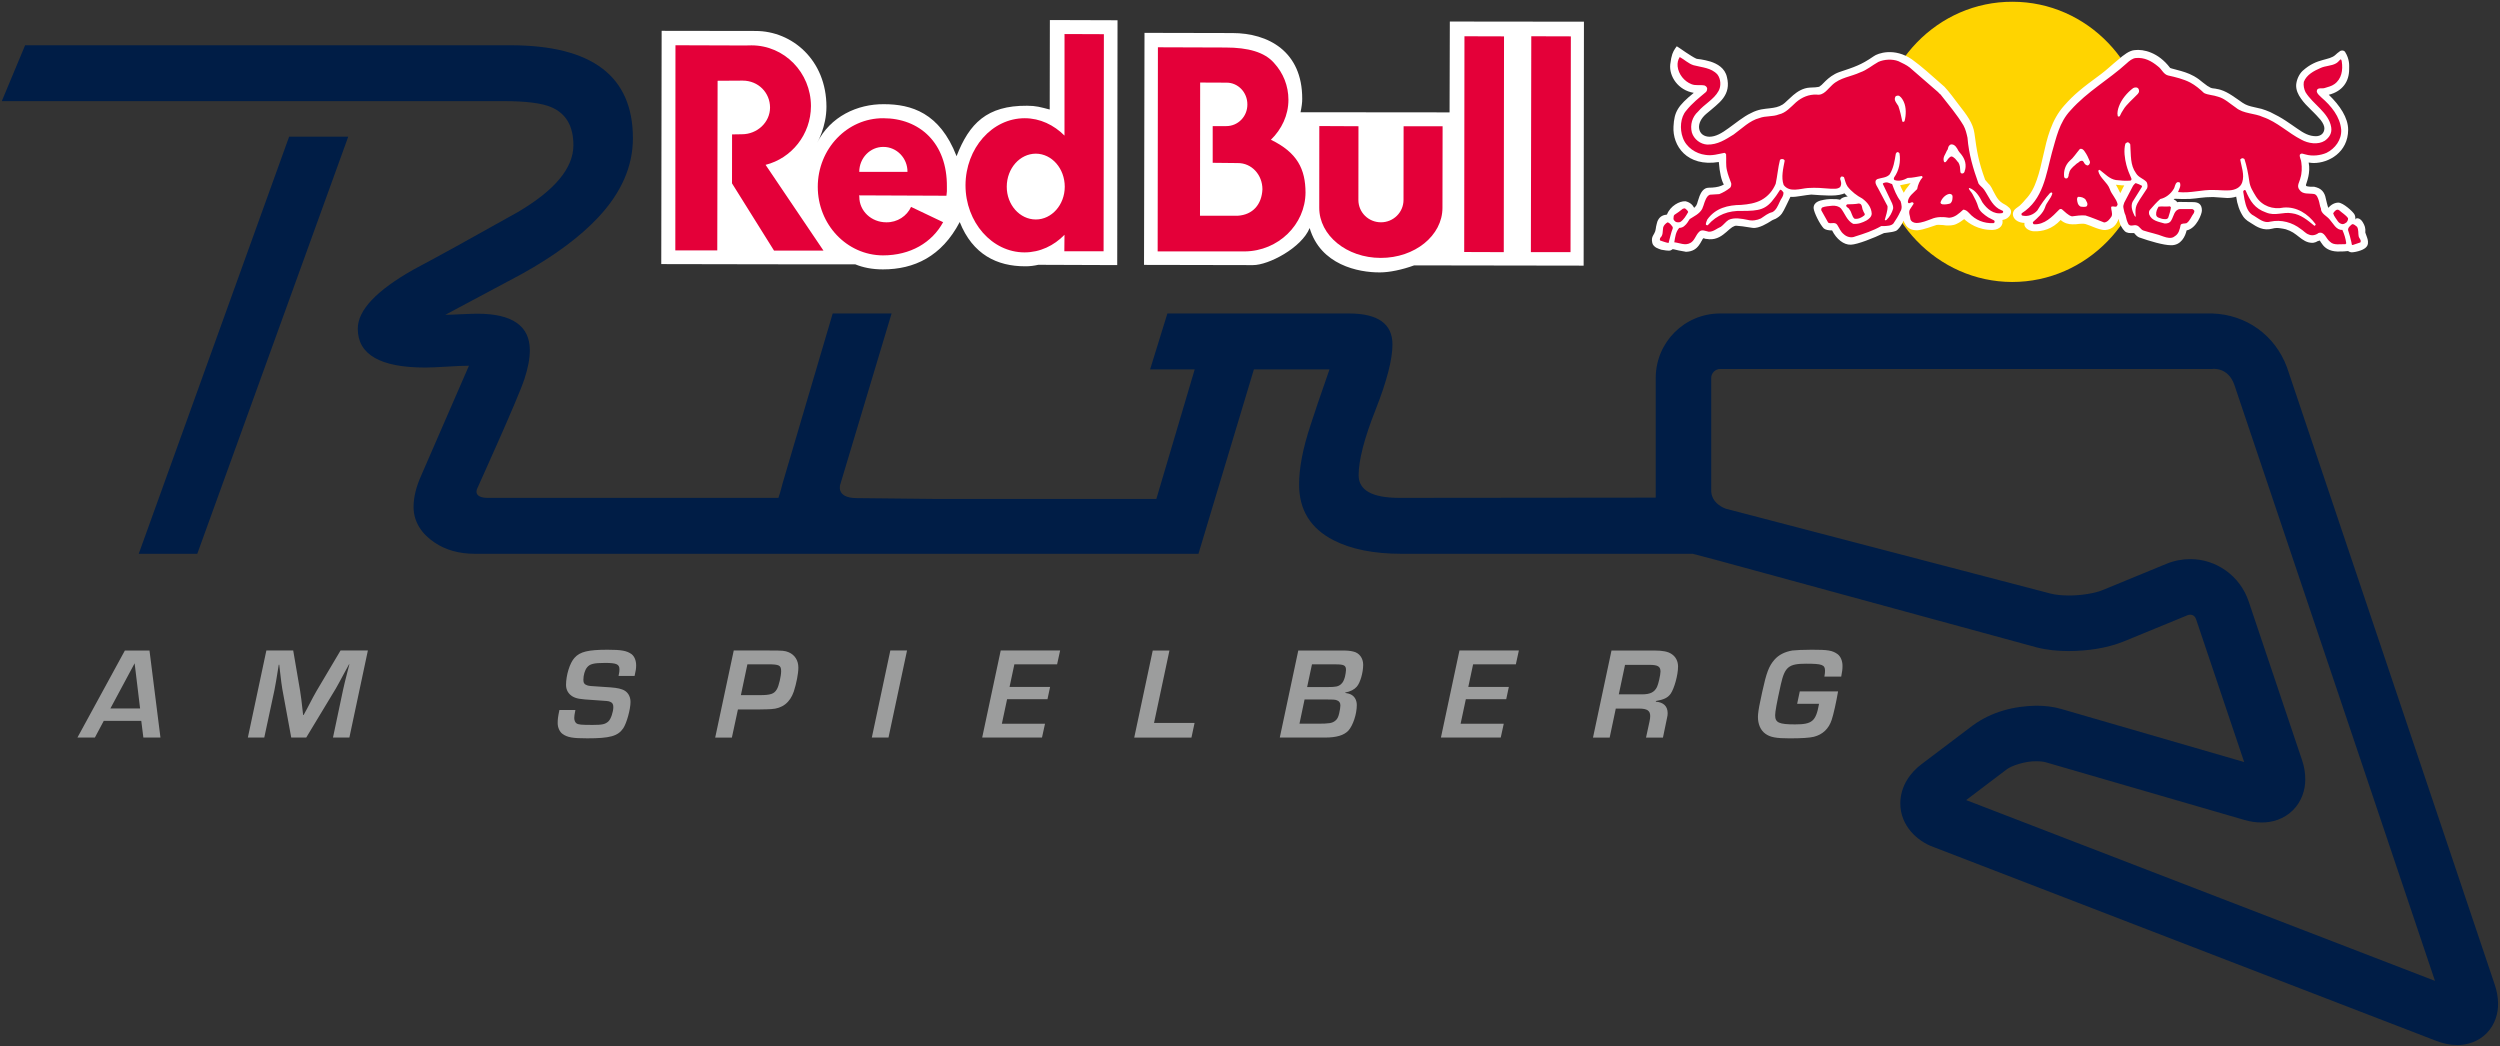
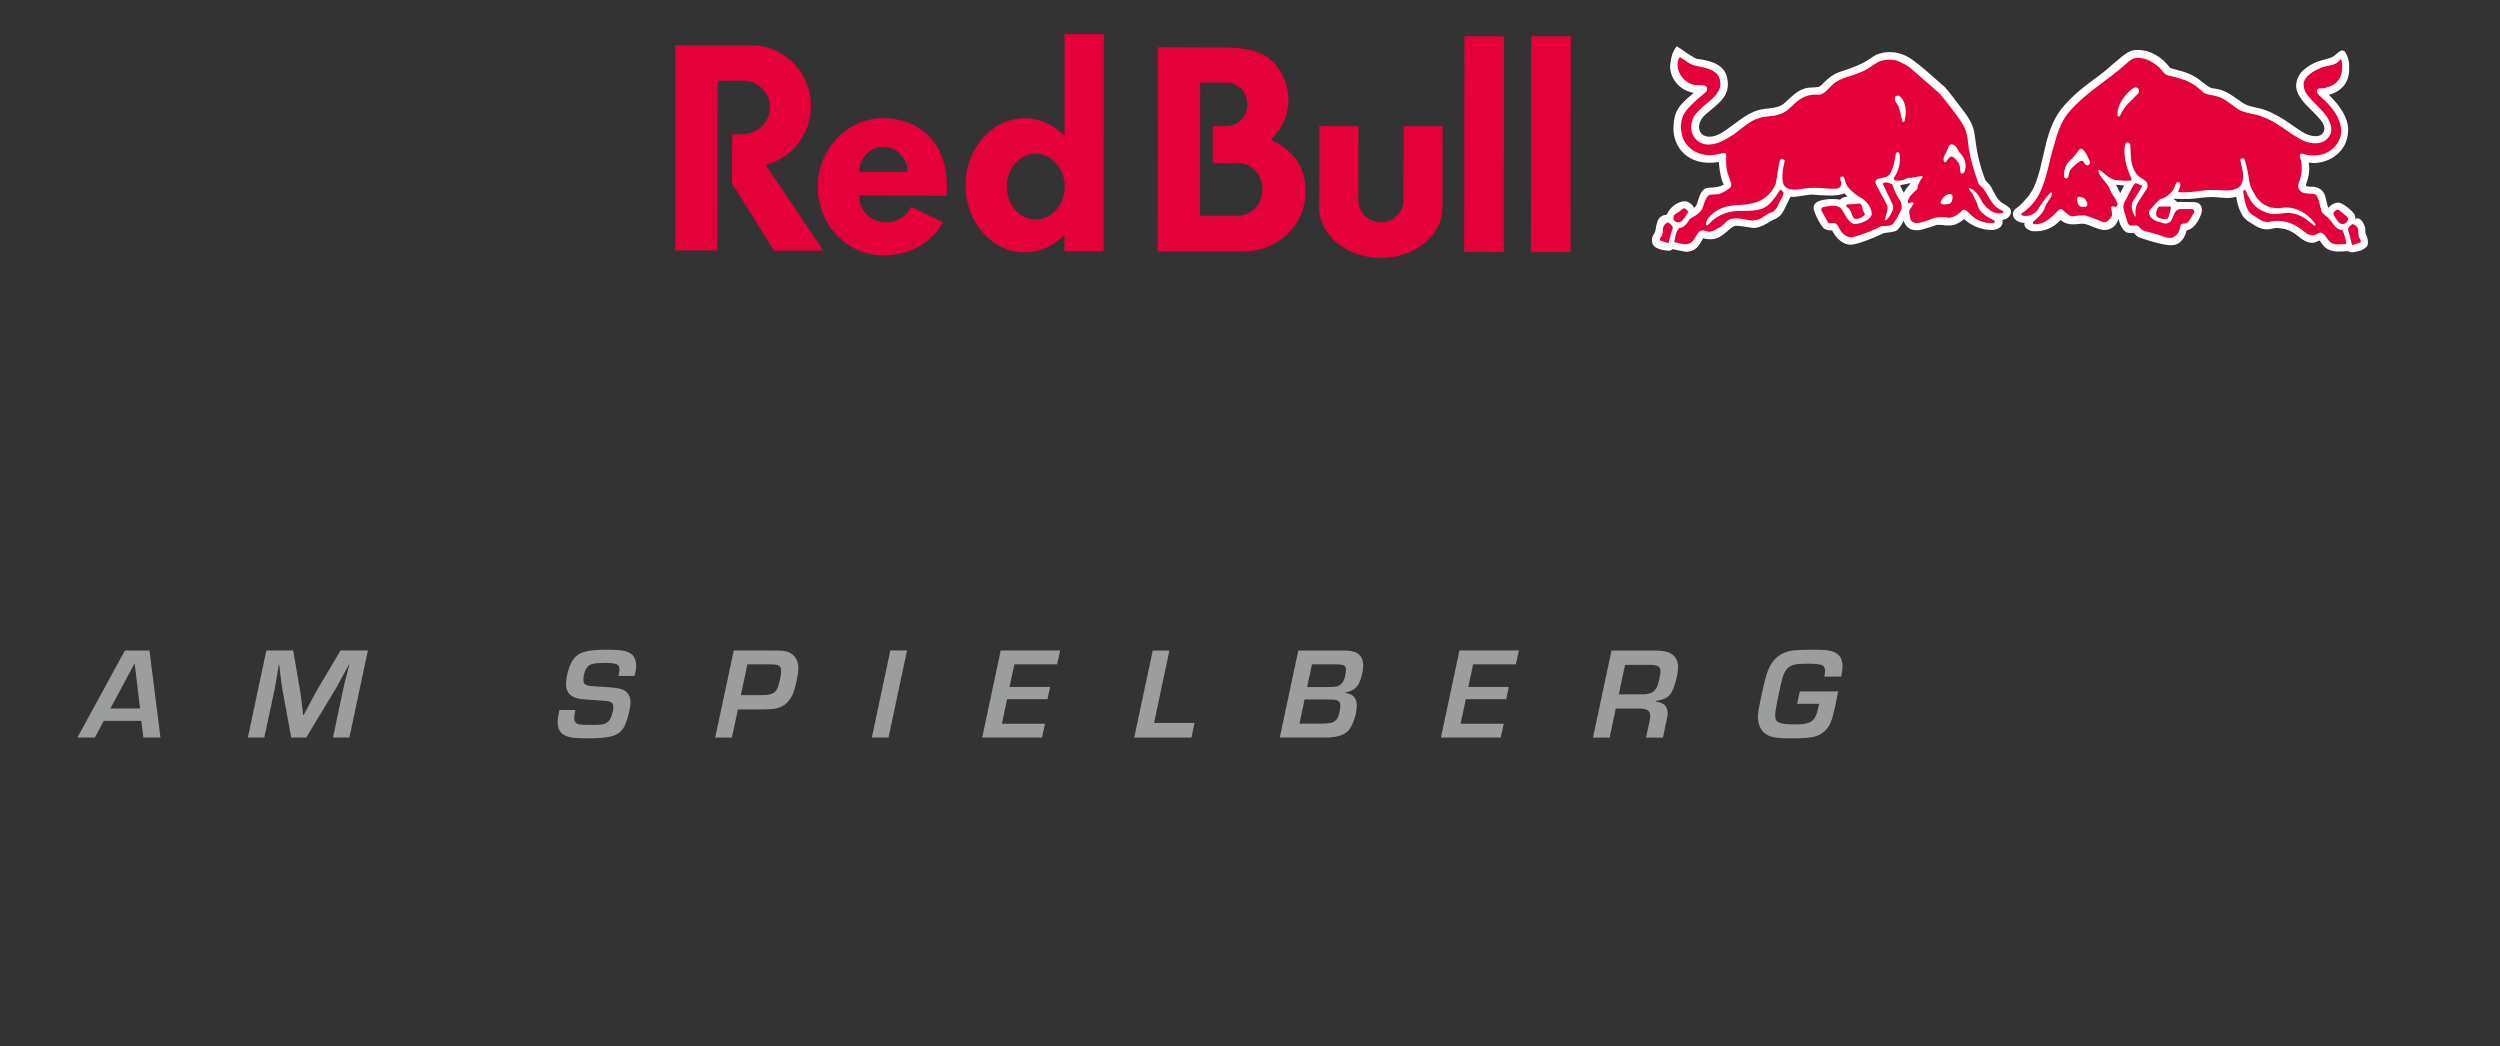
<svg xmlns="http://www.w3.org/2000/svg" xmlns:ns1="http://sodipodi.sourceforge.net/DTD/sodipodi-0.dtd" xmlns:ns2="http://www.inkscape.org/namespaces/inkscape" width="1000" height="418.5" viewBox="0 0 1000 418.5" version="1.1" id="svg13" ns1:docname="Red Bull Ring Logo.svg" ns2:version="1.4 (86a8ad7, 2024-10-11)">
  <rect x="0" y="0" width="1000" height="418.5" fill="#333333" stroke="none" />
  <defs id="defs13" />
  <ns1:namedview id="namedview13" pagecolor="#ffffff" bordercolor="#000000" borderopacity="0.25" ns2:showpageshadow="2" ns2:pageopacity="0.0" ns2:pagecheckerboard="0" ns2:deskcolor="#d1d1d1" ns2:zoom="1.111809" ns2:cx="599.02373" ns2:cy="189.33107" ns2:window-width="1920" ns2:window-height="1017" ns2:window-x="-8" ns2:window-y="-8" ns2:window-maximized="1" ns2:current-layer="svg13" />
  <g id="g14" style="fill:#001d46;fill-opacity:1">
-     <path fill="#ffffff" d="m 419.948,8.014 27.062,0.087 -0.122,97.937 -31.579,-0.117 c -1.494,0.342 -3.313,0.627 -5.312,0.596 -11.112,0 -20.915,-4.664 -26.104,-17.703 -7.223,13.804 -18.228,18.942 -30.717,18.942 -4.399,0 -8.039,-0.775 -11.051,-2.019 0.102,0.061 -77.619,-0.102 -77.619,-0.102 l 0.153,-93.304 37.589,0.056 c 14.558,0 28.332,11.597 28.332,30.33 0,8.039 -3.721,14.405 -3.721,14.405 5.225,-10.521 16.088,-15.537 26.711,-15.445 10.873,0 22.357,3.385 29.055,20.798 5.057,-13.08 12.142,-20.308 28.209,-20.176 3.64,0 5.281,0.54 9.053,1.509 L 419.948,8.009 Z m 159.983,0.601 53.645,0.061 -0.122,97.58 -67.796,-0.107 c -4.837,1.764 -9.909,2.809 -13.651,2.809 -8.727,0.076 -23.825,-3.033 -28.148,-17.749 -3.16,7.891 -16.455,14.885 -22.704,14.834 l -43.547,-0.087 0.194,-92.814 35.132,0.076 c 14.324,0 28.016,7.289 27.954,26.323 0.031,1.346 -0.24,3.334 -0.668,5.352 l 59.609,0.056 z" id="path1" style="fill:#ffffff;fill-opacity:1;fill-rule:evenodd;stroke-width:5.097" />
    <path fill="#e40039" d="m 414.34,87.794 c -6.433,0 -11.683,-5.888 -11.637,-13.162 0.031,-7.264 5.22,-13.167 11.653,-13.167 6.413,0.061 11.546,5.949 11.546,13.238 0,7.203 -5.21,13.09 -11.561,13.09 z m 11.454,-33.556 c -4.221,-4.246 -9.787,-6.948 -15.914,-6.948 -13.039,0 -23.632,12.01 -23.678,26.818 0,14.747 10.592,26.848 23.601,26.848 6.178,0 11.77,-2.686 15.991,-7.034 l -0.061,6.576 h 15.7 l 0.117,-86.825 -15.741,-0.061 z m -82.094,14.523 c 0,-5.572 4.369,-10.057 9.685,-9.996 5.291,0 9.665,4.486 9.604,9.991 h -19.289 z m 9.609,-21.47 c -14.456,-0.061 -26.18,12.249 -26.201,27.414 -0.025,15.032 11.581,27.389 26.063,27.45 10.995,0 19.63,-5.113 24.08,-13.284 l -12.83,-6.112 c -1.641,3.645 -5.475,6.229 -9.889,6.168 -6.015,0 -10.807,-4.537 -10.807,-10.169 0.036,-0.418 -0.117,-0.209 -0.051,-0.612 l 34.902,0.148 c 0.178,-1.198 0.24,-2.36 0.178,-3.527 0.194,-17.703 -11.051,-27.475 -25.446,-27.475 z" id="path2" style="fill:#e40039;fill-opacity:1;fill-rule:evenodd;stroke-width:5.097" />
    <path fill="#e40039" d="m 324.381,42.422 c -0.031,-13.401 -10.633,-24.279 -23.795,-24.279 -0.372,0 -2.279,0.051 -2.625,0.051 l -27.776,-0.092 -0.056,82.053 h 16.781 l 0.133,-67.847 10.027,-0.061 c 6.265,0 10.949,4.827 10.949,10.776 0,5.852 -5.057,10.679 -11.265,10.679 l -3.925,0.061 -0.025,19.574 16.811,26.904 h 19.778 L 306.229,65.936 c 10.368,-2.6 18.121,-12.112 18.152,-23.514 m 170.703,43.869 h -15.088 l 0.066,-53.273 10.521,0.046 c 4.623,-0.046 8.395,3.884 8.365,8.712 0.031,4.843 -3.772,8.666 -8.411,8.666 h -5.459 v 14.681 l 10.006,0.107 c 5.597,-0.056 9.889,4.69 9.889,10.501 -0.28,6.025 -3.813,10.195 -9.889,10.567 M 508.363,55.905 c 4.297,-4.18 7.009,-9.828 7.009,-15.986 0,-5.541 -2.054,-10.71 -5.74,-14.716 -3.762,-4.348 -10.383,-6.198 -19.421,-6.198 l -27.047,-0.092 -0.102,81.651 h 34.917 c 13.335,-0.163 24.167,-10.756 24.228,-23.576 -0.046,-9.293 -3.252,-15.97 -13.845,-21.083 M 612.514,14.503 612.35,100.864 h 15.858 l 0.133,-86.315 z M 561.407,79.985 c 0,4.934 -4.042,8.936 -9.007,8.936 -5.057,0 -9.043,-4.001 -9.043,-8.936 l 0.031,-29.489 -15.664,-0.076 -0.025,32.675 c -0.031,11.061 10.99,20.069 24.58,20.069 13.636,0.041 24.707,-8.951 24.707,-20.023 l 0.056,-32.644 h -15.598 z m 24.274,20.818 15.828,0.056 0.102,-86.31 -15.828,-0.046 z" id="path3" style="fill:#e40039;fill-opacity:1;fill-rule:evenodd;stroke-width:5.097" />
-     <path fill="#ffd400" d="m 750.878,56.598 c 0.031,-30.987 24.269,-56.011 54.15,-55.893 29.851,0 54.033,25.1 53.972,56.133 -0.046,30.926 -24.284,55.955 -54.15,55.955 -29.835,-0.076 -54.002,-25.192 -53.972,-56.194" id="path4" style="fill:#ffd400;fill-opacity:1;fill-rule:evenodd;stroke-width:5.097" />
    <path fill="#ffffff" d="m 689.536,73.797 c -0.928,-1.499 -1.687,-4.695 -2.013,-8.997 -12.774,2.075 -18.575,-6.53 -18.126,-14.166 0.296,-5.944 1.733,-8.278 8.115,-13.493 -6.295,-1.045 -9.92,-6.627 -9.415,-11.383 0.494,-3.961 1.07,-4.945 1.937,-6.321 l 0.673,-0.928 1.045,0.673 c 0.061,0.031 4.715,3.334 6.652,4.231 0.061,0.071 0.168,0.071 0.596,0.163 0.418,0.061 0.867,0.133 1.392,0.178 1.055,0.194 2.447,0.449 3.833,0.882 2.61,0.851 5.76,2.523 6.56,6.244 0.851,3.425 0.209,6.035 -1.519,8.401 -0.79,1.06 -1.85,2.121 -2.982,3.074 -1.106,1.004 -2.447,2.049 -3.833,3.227 -2.003,1.733 -3.002,3.752 -2.824,5.648 0.27,2.345 2.044,3.41 4.119,3.466 2.523,0 4.939,-1.402 7.743,-3.466 1.376,-0.953 2.819,-2.121 4.251,-3.135 1.494,-1.06 3.028,-2.121 4.73,-2.9 1.488,-0.79 2.834,-1.178 4.027,-1.432 1.254,-0.224 2.309,-0.331 3.415,-0.449 1.937,-0.24 3.461,-0.459 5.174,-1.524 0.494,-0.326 1.091,-0.836 1.81,-1.555 0.76,-0.673 1.565,-1.463 2.396,-2.182 1.718,-1.463 3.94,-2.87 6.657,-3.018 0.698,-0.061 1.463,-0.061 2.146,-0.102 0.79,-0.061 1.315,-0.194 1.57,-0.224 0.204,-0.122 0.459,-0.347 0.984,-0.749 0.433,-0.449 0.999,-0.969 1.611,-1.611 1.285,-1.223 3.043,-2.661 5.444,-3.517 3.135,-1.055 5.281,-1.743 7.279,-2.625 1.937,-0.836 3.772,-1.825 6.474,-3.691 1.641,-1.239 8.324,-3.599 15.323,1.239 2.09,1.555 3.772,2.855 5.74,4.572 1.912,1.631 4.134,3.619 7.269,6.382 0.938,0.999 1.983,2.268 2.936,3.507 0.969,1.3 1.896,2.528 2.625,3.466 3.359,4.292 5.893,7.595 6.428,11.658 0.958,7.172 1.616,11.296 4.282,18.57 0,0.046 0.092,0.117 0.209,0.27 0.153,0.178 0.301,0.326 0.479,0.551 l 0.596,0.688 c 0.27,0.209 0.459,0.479 0.714,0.765 0.433,0.642 0.836,1.295 1.137,2.029 0.342,0.612 0.698,1.325 1.091,2.003 0.698,1.285 1.565,2.345 2.819,3.12 1.641,0.882 2.013,1.223 2.666,1.835 1.183,1.142 0.571,2.855 -0.387,3.68 -0.612,0.642 -1.427,0.943 -2.431,1.137 0.479,1.912 -0.938,3.854 -3.833,3.976 -5.893,0.148 -9.797,-2.814 -11.454,-4.323 L 785.454,87.794 c -0.627,0.474 -1.58,1.193 -2.788,1.748 -1.448,0.744 -3.12,0.668 -4.384,0.627 -0.703,-0.122 -1.407,-0.194 -2.003,-0.194 -0.612,-0.061 -1.193,-0.061 -1.626,0 -1.045,0.311 -2.268,0.729 -3.538,1.178 -1.295,0.418 -2.804,0.851 -4.144,0.958 -2.549,0.056 -4.221,-0.969 -5.011,-2.722 -0.27,-0.28 -0.418,-0.729 -0.479,-1.121 -0.953,1.942 -2.075,3.517 -3.058,4.068 -1.045,0.403 -2.207,0.566 -3.145,0.673 -0.494,0.102 -0.989,0.102 -1.325,0.178 -0.066,0 -0.275,0 -0.331,0.031 -4.129,1.998 -10.684,4.588 -13.279,4.659 -2.834,0.133 -5.816,-2.284 -7.503,-5.709 -1.269,0.061 -2.773,-0.28 -3.339,-0.816 -1.611,-1.692 -3.91,-6.321 -4.058,-8.115 -0.031,-1.285 0.729,-2.11 1.504,-2.513 0.703,-0.403 1.657,-0.658 2.508,-0.79 1.641,-0.357 3.533,-0.342 4.369,-0.27 h 0.836 c 0.255,0 0.566,0.061 0.836,0.122 0.209,0 0.311,0.041 0.535,0.148 0.556,-0.836 1.703,-1.121 2.523,-1.274 h 0.535 c -0.51,-0.443 -0.923,-0.907 -1.325,-1.341 -0.255,0.163 -0.51,0.224 -0.805,0.326 -0.714,0.224 -1.748,0.449 -2.834,0.51 -3.446,0.24 -9.099,-0.326 -9.624,-0.326 -0.907,0.041 -2.503,0.326 -4.18,0.566 -1.397,0.27 -2.977,0.418 -4.16,0.357 -0.612,1.244 -1.239,2.544 -1.743,3.604 -0.581,1.208 -1.223,2.462 -1.657,3.048 -0.744,1.045 -1.682,1.641 -2.533,2.121 -0.418,0.117 -0.78,0.357 -1.106,0.459 -0.296,0.153 -0.581,0.285 -0.775,0.454 -0.673,0.449 -1.896,1.162 -3.176,1.774 -1.239,0.556 -2.804,1.137 -4.18,0.928 -3.16,-0.535 -5.459,-0.821 -6.504,-0.851 -0.433,0 -0.907,0.153 -1.626,0.596 -0.326,0.27 -0.698,0.571 -1.07,0.826 -0.418,0.357 -0.765,0.698 -1.213,1.07 -1.636,1.427 -3.787,3.109 -6.907,2.916 -0.255,-0.076 -0.831,-0.076 -1.458,-0.163 -0.285,-0.133 -0.612,-0.178 -0.912,-0.24 -0.204,0.301 -0.433,0.596 -0.612,1.019 -0.204,0.265 -0.357,0.612 -0.51,0.892 -0.219,0.347 -0.413,0.673 -0.637,0.943 -1.03,1.387 -2.462,2.462 -5.072,2.569 -0.092,0 -0.301,0 -0.581,-0.102 -0.194,0 -0.479,-0.061 -0.714,-0.122 -0.51,-0.076 -1.137,-0.224 -1.764,-0.326 -0.658,-0.184 -1.239,-0.285 -1.743,-0.408 l -0.602,-0.102 c -0.178,0.102 -0.357,0.301 -0.489,0.326 -0.27,0.184 -0.581,0.285 -0.984,0.285 -0.418,0 -1.718,-0.102 -3.089,-0.387 -0.627,-0.224 -1.341,-0.449 -2.029,-0.821 -0.551,-0.357 -1.325,-0.918 -1.55,-1.855 -0.316,-1.361 -0.122,-2.253 0.311,-3.002 0.153,-0.342 0.372,-0.627 0.52,-0.928 0.138,-0.265 0.199,-0.433 0.357,-0.836 0.153,-0.596 0.255,-1.223 0.331,-1.835 0.178,-0.627 0.27,-1.346 0.51,-2.003 0.596,-1.463 1.626,-2.569 3.68,-2.732 l 0.183,-0.122 c 1.325,-3.39 4.995,-5.363 7.31,-5.245 h 0.087 c 1.743,0.387 2.865,1.453 3.461,2.63 0.387,-0.387 0.79,-0.775 0.953,-1.178 0.061,-0.102 0.102,-0.347 0.224,-0.494 0.122,-0.301 0.163,-0.571 0.255,-0.897 0.194,-0.688 0.433,-1.407 0.714,-2.141 0.54,-1.325 1.555,-3.344 3.685,-3.344 1.896,0 3.772,-0.255 4.995,-0.775 0.556,-0.209 0.826,-0.408 1.035,-0.51 m 74.718,-0.551 c -1.504,0.27 -2.982,0.612 -4.205,0.851 0.342,0.882 0.851,1.886 1.463,3.002 0.51,-0.969 1.121,-1.866 1.713,-2.508 0.347,-0.449 0.688,-0.841 1.03,-1.346 m 83.18,14.283 c -0.652,2.136 -2.294,4.256 -5.312,4.486 -1.458,0.051 -3.313,-0.632 -4.832,-1.244 -0.744,-0.331 -1.504,-0.596 -2.253,-0.867 -0.637,-0.24 -1.147,-0.408 -1.55,-0.408 -0.255,-0.041 -0.51,0 -0.805,0 -0.311,0 -0.673,0.051 -0.999,0.051 -0.836,0.117 -1.789,0.234 -2.702,0.178 -1.534,0 -3.252,-0.408 -4.715,-1.733 -3.354,3.67 -7.31,4.644 -10.664,4.527 -1.427,0 -4.282,-1.137 -3.787,-3.364 -4.236,-0.041 -6.132,-3.792 -3.329,-5.857 0.408,-0.28 0.765,-0.551 1.356,-0.999 0.51,-0.494 1.274,-1.167 2.314,-2.467 2.192,-2.243 3.553,-4.899 4.577,-7.916 1.106,-3.094 1.82,-6.438 2.584,-9.787 1.504,-6.708 3.145,-14.059 8.355,-19.885 3.935,-4.465 6.994,-6.917 14.767,-12.626 2.238,-1.657 4.593,-3.945 6.831,-5.735 2.136,-1.871 4.486,-3.706 6.627,-3.843 3.487,-0.449 9.44,0.918 14.069,7.009 0,0 0.087,0.046 0.087,0.122 0.163,0.071 0.357,0.102 0.637,0.219 0.663,0.199 1.407,0.393 2.268,0.612 1.866,0.494 4.226,1.111 6.657,2.467 1.519,0.882 2.549,1.662 3.431,2.447 0.428,0.291 0.805,0.601 1.279,0.963 0.418,0.326 0.805,0.652 1.346,0.867 0.581,0.443 1.193,0.581 1.952,0.642 0.387,0.025 0.729,0.102 1.193,0.204 0.494,0.051 0.943,0.199 1.478,0.347 1.519,0.459 3.104,1.325 4.562,2.284 1.448,0.918 2.804,1.957 4.134,2.855 1.463,0.989 2.849,1.392 4.685,1.784 0.923,0.219 1.896,0.459 2.957,0.683 1.07,0.326 2.161,0.714 3.471,1.285 2.386,1.152 4.404,2.284 6.193,3.466 1.713,1.106 3.13,2.166 4.547,3.109 2.686,1.896 4.832,3.074 7.534,3.074 1.968,0 3.359,-1.178 3.385,-3.181 -0.025,-0.912 -0.489,-2.019 -1.519,-3.344 -0.479,-0.571 -1.132,-1.285 -1.733,-1.917 -0.714,-0.79 -1.417,-1.402 -2.09,-2.105 -1.458,-1.402 -2.992,-2.972 -4.037,-4.527 -1.152,-1.631 -1.998,-3.405 -1.912,-5.485 0.178,-2.059 1.147,-4.231 2.579,-5.587 2.941,-2.661 5.668,-3.691 7.967,-4.302 1.106,-0.316 2.044,-0.54 2.926,-0.836 0.877,-0.331 1.478,-0.596 2.075,-1.106 0.652,-0.612 1.279,-1.137 1.652,-1.376 0.24,-0.194 0.494,-0.418 0.821,-0.459 0.347,-0.076 1.091,-0.184 1.58,0.561 0.897,1.437 1.285,2.722 1.494,3.966 0.178,1.101 0.102,2.105 0.102,2.957 0,4.674 -2.457,8.712 -8.141,10.174 4.46,4.287 7.743,9.201 7.743,13.998 -0.031,9.043 -7.789,13.299 -13.758,13.299 -0.342,0 -1.086,-0.046 -2.039,-0.194 0.428,2.029 0.204,3.986 -0.107,5.541 -0.209,1.004 -0.494,1.896 -0.714,2.569 l -0.255,0.78 c -0.046,0.403 0,0.566 0.851,0.688 0.551,0.102 1.055,0.102 1.565,0.102 h 0.851 c 0.357,0.138 0.642,0.138 0.907,0.24 2.88,0.836 3.553,3.166 3.864,4.945 0.255,0.897 0.372,1.733 0.658,2.584 0.102,0.224 0.194,0.449 0.255,0.673 1.193,-1.448 2.727,-2.09 3.996,-2.09 1.866,0 5.801,3.538 6.443,4.705 0.301,0.612 0.372,1.167 0.372,1.631 0,0.224 -0.071,0.387 -0.071,0.581 0.163,-1.106 2.059,-0.867 3.089,1.03 0.698,1.223 1.116,2.166 0.953,4.022 0.015,0.102 0.087,0.204 0.133,0.387 0.092,0.28 0.24,0.658 0.372,1.045 0.163,0.51 0.372,0.958 0.449,1.402 0.092,0.464 0.178,1.019 0.092,1.585 -0.092,0.897 -0.673,1.448 -1.167,1.855 -0.51,0.372 -1.162,0.698 -1.733,0.882 -1.172,0.443 -2.559,0.714 -3.517,0.76 -0.652,0 -1.132,-0.27 -1.55,-0.51 -0.882,0.138 -2.294,0.194 -4.251,0.194 -3.222,-0.117 -4.985,-1.463 -5.954,-2.804 -0.51,-0.601 -0.76,-1.152 -1.086,-1.601 -0.316,0.061 -0.596,0.204 -0.897,0.27 -0.301,0.224 -0.642,0.326 -0.923,0.449 -0.153,0.041 -0.347,0.041 -0.433,0.117 -0.153,0 -0.357,0.092 -0.54,0.092 -2.355,0.071 -4.073,-1.244 -5.505,-2.375 -0.76,-0.556 -1.458,-1.183 -2.386,-1.748 -0.816,-0.494 -1.774,-0.943 -2.906,-1.3 -0.688,-0.138 -1.524,-0.357 -2.391,-0.433 -0.953,-0.138 -1.937,-0.122 -2.997,0.178 -3.594,0.984 -6.265,-0.749 -8.278,-2.064 -0.566,-0.403 -1.06,-0.673 -1.657,-1.06 -0.489,-0.372 -1.132,-0.912 -1.657,-1.631 -1.519,-2.238 -2.477,-5.016 -2.865,-8.034 -1.162,0.387 -2.503,0.535 -3.578,0.535 L 885.221,78.812 c -4.19,0 -6.163,0.581 -9.338,0.765 -1.866,0.087 -4.792,0 -6.015,-0.076 -0.087,0.076 -0.255,0.285 -0.428,0.326 0.698,0.168 1.07,0.494 1.463,1.06 0.133,-0.041 0.387,-0.117 0.581,-0.117 l 6.102,0.076 c 1.733,0.102 3.176,0.765 3.176,3.344 0.046,1.213 -2.105,7.187 -6.117,7.977 -0.489,2.273 -2.192,6.066 -6.311,5.918 -2.849,0 -8.411,-1.611 -12.708,-3.135 -0.387,-0.168 -0.729,-0.433 -0.999,-0.663 -0.163,-0.234 -0.408,-0.403 -0.612,-0.612 -0.122,-0.148 -0.255,-0.28 -0.331,-0.459 -1.014,0.056 -1.667,0 -2.177,-0.031 -0.642,-0.122 -1.132,-0.285 -1.565,-0.673 -1.162,-1.137 -1.85,-2.539 -2.294,-4.037 -0.051,-0.342 -0.153,-0.683 -0.214,-0.953 m 0.673,-10.266 c 0.342,-0.551 0.581,-1.137 0.816,-1.611 0.291,-0.571 0.51,-1.06 0.795,-1.468 -0.79,-0.041 -1.417,-0.041 -2.105,-0.163 -0.372,0 -0.805,-0.056 -1.239,-0.117 0.602,1.07 1.223,2.228 1.733,3.364" id="path5" style="fill:#ffffff;fill-opacity:1;fill-rule:evenodd;stroke-width:5.097" />
    <path fill="#e40039" d="m 677.506,26.11 c 3.329,0.897 6.968,0.969 9.446,3.66 1.417,1.794 1.55,4.766 0.474,6.622 -1.876,3.436 -5.76,5.301 -8.207,8.248 -2.34,2.09 -3.262,5.317 -2.472,8.38 0.851,2.732 3.431,4.649 6.132,4.812 4.18,0.102 7.325,-2.019 10.592,-4.037 3.324,-2.406 6.423,-5.587 10.322,-6.576 2.431,-0.953 5.322,-0.443 7.753,-1.448 2.748,-0.566 4.746,-2.926 6.882,-4.868 2.34,-2.019 5.128,-3.196 8.258,-3.064 2.778,0.479 4.343,-2.192 6.224,-3.874 3.15,-2.957 7.473,-3.283 11.174,-5.016 2.671,-0.912 4.817,-2.839 7.264,-4.18 2.36,-1.065 5.628,-1.228 8.028,-0.285 1.611,0.79 3.176,1.463 4.516,2.523 l 11.367,9.858 c 0.194,0.331 0.612,0.632 0.958,0.918 3.176,4.063 6.576,8.054 9.175,12.387 0.867,1.58 1.234,3.237 1.611,4.924 0.52,6.622 2.294,12.463 4.399,18.32 0.581,0.928 1.611,1.509 2.253,2.462 1.774,2.559 2.936,5.862 5.801,7.651 l 1.748,0.867 c 0.025,0.122 0.117,0.408 0,0.581 l -0.301,0.255 c -3.476,0.642 -6.117,-1.672 -7.937,-4.282 -1.121,-2.233 -2.625,-4.817 -5.148,-5.76 -0.087,-0.056 -0.163,0.153 -0.306,0.229 0.306,0.79 1.07,1.427 1.488,2.222 0.907,1.631 1.804,3.395 2.268,5.036 0.474,1.835 2.488,3.257 4.042,4.287 l 2.294,1.183 c 0.301,0.194 0.331,0.673 0.092,0.953 l -0.342,0.168 c -3.747,0.117 -7.136,-1.167 -9.7,-4.037 -0.652,-0.714 -1.427,-1.376 -2.355,-1.376 -1.682,1.555 -3.329,3.109 -5.638,3.247 -2.268,-0.408 -4.924,-0.464 -7.055,0.489 -1.886,0.673 -3.823,1.555 -5.984,1.601 -0.969,0 -2.121,-0.479 -2.447,-1.478 -0.061,-1.254 -0.953,-2.737 -0.153,-4.022 l 1.422,-2.182 c 0,-0.357 -0.194,-0.52 -0.51,-0.612 -0.596,-0.056 -1.565,0.989 -1.784,-0.133 0.143,-2.273 2.248,-3.558 3.711,-5.123 0.326,-1.784 0.984,-3.349 2.207,-4.756 -0.031,-0.148 -0.194,-0.387 -0.387,-0.489 -1.82,0.27 -3.609,0.765 -5.597,0.765 -1.534,0.867 -3.461,1.478 -5.25,0.867 -0.443,-0.306 -0.296,-0.734 -0.163,-1.081 1.927,-2.686 2.686,-6.198 2.136,-9.604 -0.184,-0.153 -0.449,-0.556 -0.749,-0.51 -0.342,0 -0.642,0.403 -0.729,0.642 -0.525,3.15 -0.867,5.617 -2.462,8.294 -1.223,1.341 -3.222,1.3 -4.848,1.835 -0.387,0.178 -0.851,0.571 -0.805,1.076 -0.092,1.06 0.698,1.912 1.132,2.839 l 3.67,6.933 c 0.122,1.912 -0.714,3.813 -1.101,5.5 0.234,0.311 0.459,0.148 0.668,0.046 1.346,-1.259 2.166,-2.814 2.656,-4.47 0.138,-0.79 -0.163,-1.641 -0.387,-2.182 l -3.742,-7.83 c 0.255,-0.489 0.831,-0.403 1.31,-0.566 0.912,-0.046 1.595,0.459 2.431,0.673 0.882,2.375 1.759,4.766 3.385,6.841 0.393,1.223 0.749,2.931 -0.087,4.129 -0.775,1.733 -1.682,3.181 -2.773,4.792 -0.912,0.989 -2.421,0.943 -3.747,1.045 h -1.147 c -3.298,1.896 -6.831,3.033 -10.368,4.139 -1.595,0.734 -3.431,0.209 -4.608,-0.897 -1.274,-0.984 -1.794,-2.508 -2.63,-3.777 -0.938,-1.3 -2.488,-0.178 -3.594,-0.851 -0.907,-1.662 -1.881,-3.303 -2.758,-4.919 -0.061,-0.433 0,-0.892 0.418,-1.162 1.193,-0.464 2.61,-0.51 3.966,-0.673 1.356,-0.061 2.579,0.163 3.492,1.106 1.641,2.075 2.314,4.792 4.863,6.137 1.968,0.184 3.731,-0.489 5.327,-1.341 1.014,-0.601 2.1,-1.494 2.1,-2.783 -0.133,-2.508 -1.774,-4.567 -3.787,-6.015 -2.131,-1.121 -4.353,-2.814 -5.877,-4.802 -0.729,-1.07 -0.984,-2.416 -1.417,-3.706 -0.194,-0.219 -0.867,-0.387 -1.147,-0.219 -0.79,0.851 -0.102,1.356 -0.031,2.243 0.117,0.612 0,1.325 -0.372,1.906 -1.183,0.943 -2.314,0.601 -3.864,0.663 -3.12,-0.255 -5.714,-0.494 -8.997,-0.285 -3.089,0.224 -7.386,1.957 -9.726,-1.223 -1.091,-3.023 -0.163,-6.652 0.403,-9.67 0,-0.387 -0.566,-0.673 -0.836,-0.673 -0.28,-0.102 -0.999,0.117 -1.06,0.387 -0.76,2.972 -1.014,6.321 -1.697,9.502 -1.167,2.753 -3.002,4.975 -5.73,6.484 -2.447,1.3 -5.189,1.733 -8.105,1.957 -5.25,0.061 -10.215,1.213 -13.524,5.842 -0.184,0.464 -0.688,1.468 -0.556,2.09 0.24,0.153 0.556,0.316 0.775,0.153 3.655,-4.21 8.36,-5.857 13.58,-5.679 7.024,0 9.736,-0.449 13.228,-5.378 0.78,-0.943 1.346,-2.019 2.09,-3.079 0.581,-0.102 1.03,0.673 1.341,1.06 0.153,1.529 -1.101,2.615 -1.565,3.93 -0.683,1.453 -1.376,3.201 -2.88,3.961 -1.697,0.372 -3.099,1.555 -4.577,2.523 -1.55,0.719 -3.461,1.06 -5.281,0.571 -2.314,-0.464 -5.388,-1.091 -7.621,0 -1.137,0.698 -2.044,2.013 -3.12,2.763 -1.657,0.673 -2.957,2.034 -4.832,1.973 -1.274,-0.24 -2.804,-1.106 -3.864,0.061 -1.387,1.315 -1.789,3.568 -3.538,4.45 -2.075,1.137 -4.267,-0.061 -6.382,-0.285 0.342,-2.136 0.596,-4.231 1.968,-5.75 0.79,-0.031 1.565,-0.285 2.115,-0.836 0.882,-0.714 1.524,-1.784 2.075,-2.691 1.779,-1.178 3.879,-2.044 4.995,-4.078 0.867,-1.866 0.943,-3.619 2.33,-5.23 l 0.734,-0.449 3.772,-0.24 c 1.519,-0.612 2.967,-1.432 4.353,-2.549 0.418,-0.5 0.494,-1.183 0.418,-1.799 -0.668,-1.927 -1.279,-3.227 -1.713,-5.199 -0.51,-2.121 -0.194,-4.078 -0.326,-6.377 -0.184,-0.24 -0.285,-0.525 -0.673,-0.581 -2.447,0.459 -4.909,1.269 -7.651,0.805 -3.747,-0.464 -7.656,-2.987 -8.997,-6.902 -1.285,-3.425 -0.969,-8.156 1.376,-10.791 2.294,-2.926 5.143,-5.123 7.84,-7.407 0.433,-0.408 0.494,-0.851 0.54,-1.361 -0.015,-0.596 -0.51,-1.045 -1.019,-1.285 -1.682,-0.372 -3.604,0.163 -5.291,-0.54 -2.88,-1.132 -5.194,-3.976 -5.521,-7.126 -0.117,-1.417 0.122,-2.584 0.851,-3.721 1.866,1.004 3.507,2.676 5.607,3.303 m 185.664,0.418 c 1.524,1.06 2.151,3.155 4.042,3.645 2.997,0.673 6.086,1.392 8.89,2.839 2.013,1.076 3.833,2.584 5.505,4.185 1.703,0.851 3.762,0.805 5.607,1.478 2.6,0.673 4.776,2.793 7.121,4.363 3.084,2.539 7.473,2.166 10.903,3.782 5.622,1.912 10.144,6.438 15.303,9.038 2.702,1.524 6.698,2.151 9.4,0.418 1.789,-1.3 2.941,-3.018 2.533,-5.439 -0.999,-5.872 -7.233,-9.038 -10.261,-13.967 -0.581,-1.172 -0.923,-2.676 -0.688,-4.114 1.121,-2.926 4.134,-4.435 6.611,-5.526 1.988,-0.969 4.414,-0.805 6.321,-1.912 0.703,-0.387 1.198,-1.06 1.718,-1.57 0.449,0 0.433,0.51 0.525,0.79 0.551,3.497 -0.061,7.085 -2.957,9.114 -1.147,0.836 -2.462,1.091 -3.803,1.529 -1.06,0.459 -3.313,-0.54 -3.222,1.534 0.27,0.851 1.132,1.601 1.866,2.289 3.889,3.344 7.458,7.646 7.901,12.897 0.199,4.042 -2.472,7.544 -5.872,9.226 -2.416,1.05 -5.658,1.437 -8.339,0.663 -0.714,-0.076 -1.789,-0.841 -2.36,0.148 -0.133,1.121 0.596,1.973 0.627,3.135 0.27,1.835 0.224,4.302 -0.372,6.081 -0.255,1.529 -1.697,3.186 -0.387,4.751 1.269,1.973 3.772,1.346 5.877,1.692 1.121,0.28 1.478,1.565 1.804,2.462 0.372,1.06 0.459,2.396 0.897,3.288 -0.031,2.121 2.324,2.972 3.492,4.425 1.417,1.534 2.61,4.333 5.097,4.18 0.795,1.794 1.285,3.395 1.555,5.363 l -0.331,0.347 c -1.998,-0.076 -4.639,0.551 -6.086,-0.912 -1.682,-1.167 -2.248,-4.348 -4.669,-3.558 -1.121,0.867 -2.64,1.213 -3.951,0.586 -1.193,-0.372 -2.105,-1.555 -3.176,-2.197 -3.329,-2.6 -7.758,-3.874 -12.162,-2.931 -2.457,0.734 -4.46,-1.06 -6.458,-2.284 -2.595,-1.183 -3.339,-4.078 -3.874,-6.591 l -0.51,-3.074 c 0,-0.301 0.224,-0.601 0.51,-0.703 l 0.413,0.102 c 1.896,4.501 3.721,7.289 8.176,8.875 3.716,1.57 6.882,-0.326 10.383,0.331 3.517,0.433 6.311,2.793 8.966,4.99 0.28,0.031 0.449,-0.255 0.51,-0.408 l 0.01,-0.234 c -3.13,-4.18 -7.544,-7.034 -12.754,-6.637 -4.343,0.897 -8.579,-0.561 -11.067,-4.358 -1.3,-2.182 -2.421,-3.798 -2.732,-6.306 -0.403,-2.916 -1.03,-6.081 -1.912,-8.727 -0.234,-0.209 -0.805,-0.479 -1.147,-0.27 l -0.566,0.449 c 0.489,2.793 1.804,6.081 0.816,9.099 -0.698,2.228 -2.977,3.094 -5.052,3.227 -2.177,0.138 -4.078,-0.133 -6.249,-0.133 -5.057,-0.194 -9.114,1.361 -14.37,0.821 0.449,-1.3 1.239,-2.268 0.765,-3.706 -0.178,-0.296 -0.805,-0.296 -1.121,-0.204 -0.938,0.612 -0.836,1.906 -1.427,2.732 -1.121,1.896 -3.166,3.522 -5.317,3.956 -1.458,1.244 -2.89,2.9 -4.083,4.261 -0.525,0.51 -0.525,1.285 -0.347,1.968 1.045,2.559 3.864,2.885 6.117,3.558 1.223,0.102 2.243,-0.285 2.758,-1.346 0.958,-1.58 1.137,-4.18 3.415,-4.419 h 4.909 c 0.347,0.102 0.714,0.387 0.882,0.775 l -0.204,0.79 c -1.065,1.361 -1.494,3.079 -2.941,4.078 -0.805,0.27 -1.866,-0.071 -2.375,0.703 -0.326,1.748 -0.744,3.619 -2.386,4.557 -1.254,1.091 -3.104,0.556 -4.445,0.102 -2.579,-1.04 -5.413,-1.55 -7.998,-2.401 -1.147,-0.326 -1.611,-1.794 -2.788,-2.059 -1.06,-0.393 -2.309,0.612 -3.237,-0.449 -0.658,-1.274 -0.867,-2.182 -1.193,-3.634 -0.403,-0.775 -0.642,-1.85 -0.805,-2.793 -0.224,-0.836 0.031,-1.448 0.311,-2.253 l 3.522,-6.739 c 0.342,-0.387 0.612,-0.821 1.045,-1.06 0.851,0.24 1.789,0.673 2.549,1.106 l -0.102,0.474 -3.716,5.949 c -0.836,1.912 0.046,3.986 0.836,5.602 0.178,0.092 0.255,0.449 0.433,0.27 -0.061,-1.167 -0.194,-2.319 0.061,-3.568 0.224,-1.111 0.907,-2.228 1.55,-3.247 l 2.957,-4.486 c 0.306,-0.744 0.163,-1.861 -0.199,-2.518 -1.31,-1.453 -3.176,-1.748 -4.251,-3.543 -2.37,-3.303 -1.968,-7.142 -2.279,-11.444 0,-0.285 -0.525,-0.765 -0.851,-0.918 -0.331,-0.087 -0.928,0.321 -1.106,0.53 -0.76,2.671 -0.24,6.076 0.372,8.467 0.51,1.973 1.254,3.772 2.044,5.531 0.102,0.408 -0.117,0.734 -0.403,0.805 -1.876,0.153 -3.864,0 -5.786,-0.224 -2.6,-0.418 -4.374,-2.477 -6.458,-4.032 -0.178,-0.178 -0.464,0.102 -0.642,0.326 0.612,2.916 3.67,4.588 4.639,7.325 0.673,2.121 2.64,3.792 3.135,6.091 -0.051,0.347 -0.285,0.719 -0.54,0.943 -0.729,0.092 -1.417,-0.326 -2.039,0.061 -0.122,1.223 0.683,2.569 0.148,3.808 -0.703,1.091 -1.672,2.396 -2.987,2.437 -2.493,-0.943 -4.95,-2.019 -7.442,-2.793 -1.835,-0.163 -3.747,0.133 -5.429,0.357 -1.58,-0.418 -2.778,-1.85 -4.027,-2.855 -0.408,-0.133 -0.765,-0.163 -1.076,0.168 -2.819,2.88 -5.862,6.066 -10.073,5.857 -0.234,-0.061 -0.413,-0.331 -0.443,-0.571 l 0.031,-0.326 c 1.876,-1.677 4.042,-3.517 4.843,-5.862 0.556,-2.013 2.314,-3.466 2.88,-5.419 0.092,-0.387 -0.163,-0.51 -0.403,-0.571 l -0.489,0.24 c -2.029,2.228 -3.624,4.588 -5.087,6.983 -1.494,1.682 -3.803,2.625 -6.102,1.998 -0.285,-0.224 -0.285,-0.596 -0.117,-0.882 8.666,-5.531 9.68,-15.394 12.081,-24.294 1.733,-5.913 2.895,-12.055 7.442,-16.873 6.729,-7.585 15.16,-12.183 22.454,-18.82 1.101,-1.019 2.279,-1.973 3.67,-2.121 3.471,-0.285 6.249,1.208 8.819,3.329 m -117.868,57.79 c 0.061,0.663 1.045,1.33 0.387,1.871 -1.132,0.912 -2.447,1.524 -3.874,1.3 -1.106,-0.851 -1.065,-2.584 -2.049,-3.706 -0.224,-0.765 -1.478,-0.821 -1.249,-1.764 l 0.403,-0.285 c 1.534,-0.041 3.099,-0.041 4.623,-0.342 1.58,0.117 1.07,2.003 1.759,2.926 M 868.359,83.018 c -0.194,1.346 -0.622,2.722 -1.055,4.022 -0.464,0.912 -1.657,0.596 -2.477,0.494 -0.882,-0.347 -2.253,-0.433 -2.37,-1.662 -0.102,-1.178 0.433,-2.345 0.969,-3.196 1.31,-0.224 2.804,0.061 4.103,-0.102 0.342,-0.122 0.729,0.041 0.836,0.443 m -193.081,1.784 c -0.851,1.463 -1.789,3.15 -3.222,4.017 -0.551,0.163 -1.269,0.163 -1.804,-0.102 -0.301,-0.275 -0.867,-0.678 -0.867,-1.183 0.102,-0.494 -0.056,-1.213 0.372,-1.601 1.167,-0.749 2.299,-1.539 3.329,-2.406 0.311,-0.133 0.79,-0.296 1.045,-0.061 0.433,0.316 0.938,0.765 1.147,1.33 m 260.418,-0.673 c 1.132,1.06 2.595,1.835 3.502,3.14 0.092,0.688 -0.224,1.178 -0.581,1.672 -0.449,0.331 -0.953,0.714 -1.672,0.714 -0.714,-0.117 -1.295,-0.459 -1.759,-1.055 -0.642,-1.06 -1.611,-2.049 -1.922,-3.288 0.51,-0.79 1.427,-1.957 2.431,-1.183 m -266.606,6.693 v 0.571 c -0.673,1.611 -1.106,3.792 -1.672,5.811 -1.315,-0.224 -2.314,-0.688 -3.354,-0.999 -0.255,-0.301 -0.061,-0.612 0,-1.019 1.249,-1.121 0.918,-2.549 1.193,-4.18 0.194,-0.841 0.984,-1.616 1.743,-2.064 0.984,0.209 1.58,1.223 2.09,1.886 M 942.817,90.715 c 0.683,1.137 0.413,2.691 0.652,3.808 0.153,0.826 1.223,1.555 0.673,2.452 l -3.058,1.03 c -0.551,0.031 -0.372,-0.688 -0.51,-1.03 -0.398,-1.825 -0.79,-3.196 -1.341,-4.914 -0.117,-1.019 0.867,-1.764 1.565,-2.345 0.795,-0.224 1.361,0.581 2.019,0.999" id="path6" style="fill:#e40039;fill-opacity:1;fill-rule:evenodd;stroke-width:5.097" />
    <path fill="#ffffff" d="m 761.833,48.386 -0.031,0.102 -0.056,0.051 c -0.194,0.189 -0.51,0.296 -0.734,0.117 l -0.117,-0.122 v -0.102 c -0.408,-2.064 -0.882,-4.052 -1.565,-6.056 -0.122,-0.194 -0.27,-0.459 -0.464,-0.683 -0.194,-0.301 -0.342,-0.571 -0.535,-0.851 -0.393,-0.663 -0.586,-1.285 -0.209,-2.11 l 0.056,-0.117 c 0.408,-0.387 1.03,-0.449 1.463,-0.285 l 0.163,0.102 c 0.836,0.571 1.361,1.545 1.718,2.319 1.014,2.212 0.953,5.291 0.311,7.636 m 24.264,19.391 c -0.092,0.102 -0.117,0.224 -0.153,0.387 -0.041,0.163 -0.102,0.27 -0.102,0.433 -0.117,0.342 -0.28,0.642 -0.775,0.79 -0.51,0.102 -0.938,-0.224 -0.923,-0.729 -0.051,-0.663 -0.092,-1.346 -0.168,-1.957 -0.117,-0.612 -0.296,-1.152 -0.596,-1.677 -0.224,-0.148 -0.433,-0.51 -0.683,-0.805 -0.194,-0.255 -0.479,-0.581 -0.688,-0.805 -0.51,-0.433 -0.969,-0.836 -1.519,-0.836 -0.393,0.117 -0.78,0.449 -1.121,0.836 -0.133,0.163 -0.372,0.387 -0.489,0.688 l -0.449,0.535 c -0.153,0.331 -0.581,0.24 -0.642,0.24 l -0.133,-0.117 -0.076,-0.122 c -0.316,-0.836 -0.133,-1.57 0.117,-2.228 0.27,-0.612 0.663,-1.178 0.897,-1.789 l 0.046,-0.168 c 0.102,-0.117 0.24,-0.326 0.433,-0.668 0.056,-0.316 0.234,-0.719 0.296,-1.065 0.372,-0.714 0.938,-1.269 2.09,-0.775 0.668,0.331 1.086,0.943 1.448,1.524 0.148,0.27 0.311,0.551 0.474,0.867 0.153,0.24 0.331,0.459 0.494,0.673 1.682,1.85 2.788,4.017 2.222,6.769 m -5.964,13.564 -0.031,0.051 h -0.015 c -0.984,0.291 -2.013,0.454 -3.074,0.331 h -0.046 c -0.117,-0.041 -0.163,-0.041 -0.255,-0.117 -0.071,0 -0.178,-0.031 -0.28,-0.102 -0.122,-0.168 -0.316,-0.377 -0.163,-0.734 0.474,-1.376 1.804,-2.839 3.324,-3.186 h 0.372 c 0.061,0 0.224,0 0.418,0.061 0.209,0.102 0.494,0.285 0.627,0.749 0.031,0.882 0.031,2.212 -0.877,2.941 m 75.442,-44.496 c -0.056,0.153 -0.148,0.316 -0.255,0.438 l -0.204,0.296 c -1.045,1.106 -2.136,2.09 -3.135,3.109 -1.014,1.07 -2.029,2.075 -2.671,3.242 -0.52,0.714 -0.938,1.57 -1.325,2.391 -0.117,0.296 -0.418,0.342 -0.673,0.296 l -0.133,-0.071 -0.092,-0.163 c -0.148,-0.673 -0.148,-1.33 -0.025,-1.973 0.102,-0.586 0.28,-1.259 0.505,-1.825 1.014,-2.839 3.298,-5.526 5.668,-7.32 0.449,-0.316 1.85,-0.596 2.253,0.449 0.163,0.342 0.163,0.765 0.092,1.137 m -19.676,27.633 c 0.102,0.204 0.102,0.387 0.102,0.535 -0.102,0.194 -0.163,0.347 -0.163,0.525 -0.163,0.224 -0.28,0.433 -0.51,0.551 -0.204,0.102 -0.505,0.178 -0.739,-0.056 -0.285,-0.061 -0.51,-0.27 -0.673,-0.494 -0.122,-0.138 -0.194,-0.24 -0.24,-0.331 l -0.133,-0.28 c -0.27,-0.418 -0.433,-0.627 -0.836,-0.627 -0.357,0 -0.714,0.178 -0.999,0.387 -0.163,0.178 -0.285,0.24 -0.433,0.387 -0.178,0.092 -0.357,0.178 -0.551,0.326 l -0.969,0.867 c -0.347,0.255 -0.703,0.601 -0.969,0.918 -0.612,0.637 -1.035,1.295 -1.152,2.09 -0.102,0.204 -0.122,0.403 -0.163,0.489 0,0.224 -0.051,0.347 -0.051,0.571 -0.102,0.326 -0.204,0.79 -0.637,0.999 -0.566,0.224 -1.147,-0.204 -1.147,-0.714 -0.24,-2.365 0.535,-4.649 2.222,-6.28 0.775,-0.642 1.427,-1.356 2.059,-2.207 0.714,-0.851 1.31,-1.748 1.968,-2.482 l 0.153,-0.092 c 0.907,-0.224 1.519,0.556 1.845,1.065 0.836,1.162 1.448,2.447 2.013,3.854 m -1.076,16.516 c 0.163,0.408 0.219,0.851 -0.015,1.3 l -0.051,0.102 -0.051,0.076 c -0.377,0.27 -0.826,0.27 -1.259,0.27 -0.459,0 -0.867,-0.061 -1.264,-0.122 h -0.051 v -0.056 c -1.07,-0.596 -1.223,-1.835 -1.325,-2.839 0,-0.285 0.061,-0.673 0.372,-0.969 l 0.138,-0.031 h 0.031 c 1.045,0 2.207,0.234 2.967,1.208 v 0.076 c 0.163,0.311 0.372,0.658 0.51,0.984" id="path7" style="fill:#ffffff;fill-opacity:1;fill-rule:evenodd;stroke-width:5.097" />
-     <path fill="#001d46" d="m 684.484,195.896 v -44.771 c 0,-1.866 1.657,-3.538 3.538,-3.538 h 196.924 c 0,0 6.209,-0.943 8.788,6.321 l 80.254,238.438 -187.525,-72.312 16.037,-12.147 c 1.835,-1.57 7.738,-3.512 12.112,-3.38 1.626,0 3.013,0.184 3.787,0.433 l 79.418,23.056 c 2.243,0.642 4.511,0.999 6.82,0.999 4.129,0.061 8.936,-1.341 12.473,-4.853 3.568,-3.482 5.072,-8.37 4.995,-12.504 0,-2.63 -0.459,-5.174 -1.315,-7.667 l -21.312,-63.361 c -3.436,-10.312 -13.085,-17.02 -23.397,-16.959 -3.145,0 -6.453,0.596 -9.649,1.937 l -25.462,10.475 c -2.625,1.137 -8.431,2.182 -13.427,2.141 -2.921,0 -5.684,-0.331 -7.279,-0.765 L 690.331,203.481 c 0,0 -6.066,-1.927 -5.847,-7.595 z m 1.152,27.863 129.047,35.203 c 4.165,1.07 8.446,1.463 12.861,1.463 7.503,-0.046 15.068,-1.091 21.837,-3.798 l 25.589,-10.516 c 0.428,-0.163 0.744,-0.224 1.116,-0.24 1.03,0.061 1.866,0.494 2.355,1.855 l 19.228,57.091 -73.046,-21.19 c -3.344,-0.989 -6.713,-1.33 -10.011,-1.346 -8.982,0.122 -17.943,2.396 -25.482,7.876 l -20.313,15.359 c -4.628,3.405 -8.666,8.859 -8.701,15.853 0.015,8.961 6.851,15.19 13.371,17.479 l 200.905,77.466 c 2.702,1.035 5.475,1.692 8.487,1.708 h 0.224 c 3.747,0 8.309,-1.376 11.576,-4.756 3.374,-3.436 4.598,-8.003 4.552,-11.739 -0.015,-2.702 -0.51,-5.23 -1.356,-7.728 L 914.751,146.812 C 909.934,134.038 898.566,125.867 884.946,125.388 H 688.022 c -14.232,0.015 -25.691,11.505 -25.732,25.742 v 47.916 l -102.484,0.102 c -10.909,0 -16.353,-3.013 -16.353,-9.033 0,-6.04 2.243,-14.747 6.759,-26.165 4.506,-11.428 6.774,-20.155 6.774,-26.175 0,-8.258 -5.821,-12.387 -17.423,-12.387 h -72.608 l -6.917,22.383 h 17.841 l -15.338,51.8 h -88.828 c -14.859,-0.133 -25.344,-0.24 -31.222,-0.331 -8.472,-0.117 -6.321,-5.658 -6.321,-5.658 l 20.461,-68.194 h -23.55 l -19.931,67.561 c -0.494,1.646 -0.821,3.441 -1.794,6.204 H 195.518 c -6.729,0.102 -4.608,-3.782 -4.608,-3.782 0.765,-1.764 16.159,-35.631 18.81,-43.624 1.463,-4.409 2.212,-8.294 2.212,-11.658 0,-9.736 -7.014,-14.609 -20.991,-14.609 -1.402,0 -3.538,0.076 -6.397,0.204 -2.865,0.138 -4.995,0.229 -6.402,0.229 13.574,-7.289 23.749,-12.713 30.534,-16.302 13.009,-7.218 23.214,-14.777 30.646,-22.694 9.231,-9.879 13.84,-20.425 13.84,-31.63 0,-24.819 -16.332,-37.186 -49.002,-37.186 H 10.047 L 0.719,40.449 H 201.538 c 8.966,0 15.292,0.826 19.003,2.437 5.877,2.513 8.819,7.575 8.819,15.211 0,9.145 -7.478,18.096 -22.408,26.833 -18.376,10.322 -32.221,17.958 -41.514,22.872 -14.885,8.411 -22.332,16.286 -22.332,23.667 0,10.368 9.007,15.552 27.057,15.552 1.973,0 4.863,-0.133 8.717,-0.372 3.843,-0.24 6.754,-0.357 8.696,-0.357 l -19.008,43.716 c -2.253,4.96 -3.145,9.191 -3.145,12.759 0,6.02 3.283,10.817 8.395,14.237 4.46,3.018 9.864,4.516 16.159,4.516 h 289.407 l 22.169,-73.75 h 30.238 c -3.849,11.056 -6.402,18.555 -7.636,22.47 -3.033,9.191 -4.521,17.036 -4.521,23.56 0,10.144 4.577,17.571 13.738,22.266 7.055,3.629 16.159,5.454 27.271,5.454 h 116.446 l 8.548,2.243 z M 55.491,221.515 H 78.909 L 139.298,54.661 H 115.651 L 55.491,221.52 Z" id="path8" style="fill:#001d46;fill-opacity:1;fill-rule:evenodd;stroke-width:5.097" />
    <g id="g13" style="fill:#001d46;fill-opacity:1">
      <path fill="#9c9d9d" d="m 53.855,265.317 -9.695,18.065 H 56.036 Z M 41.504,288.342 l -3.548,6.678 h -6.983 l 18.978,-34.816 h 9.843 l 4.384,34.816 H 57.346 L 56.51,288.342 Z" id="path9" style="fill:#9c9d9d;fill-opacity:1;fill-rule:evenodd;stroke-width:5.097" />
      <path d="m 139.748,295.023 h -6.555 l 4.012,-19.003 c 0.52,-2.406 0.729,-3.186 1.881,-7.728 l 0.668,-2.549 h -0.153 l -1.31,2.401 c -2.447,4.588 -3.13,5.78 -3.951,7.249 l -11.852,19.63 h -5.995 l -3.583,-19.472 c -0.265,-1.626 -0.428,-2.773 -0.938,-7.259 l -0.27,-2.401 h -0.204 c -0.989,6.377 -1.254,7.631 -1.718,10.129 l -4.073,19.003 h -6.566 l 7.401,-34.826 h 10.74 l 2.758,16.133 c 0.209,1.05 0.688,4.797 1.208,9.67 h 0.194 l 1.315,-2.406 c 2.294,-4.435 2.967,-5.648 3.864,-7.218 l 9.593,-16.179 h 10.934 z m 107.673,-24.641 c 0.311,-1.407 0.357,-1.988 0.357,-2.661 0,-2.034 -1.193,-2.554 -5.77,-2.554 -4.537,0 -6.102,0.418 -7.208,1.82 -0.882,1.091 -1.448,3.125 -1.448,4.96 0,1.213 0.408,1.825 1.555,2.197 0.831,0.255 0.831,0.255 6.474,0.612 4.476,0.27 5.77,0.433 7.442,1.004 2.146,0.729 3.385,2.615 3.385,5.006 0,2.987 -1.55,8.513 -2.906,10.547 -2.151,3.14 -5.312,4.017 -14.395,4.017 -5.837,0 -7.921,-0.357 -9.889,-1.759 -1.167,-0.841 -1.942,-2.574 -1.942,-4.292 0,-1.509 0.102,-2.508 0.688,-5.271 h 6.397 c -0.357,1.779 -0.459,2.447 -0.459,3.181 0,0.943 0.357,1.779 0.892,2.151 0.816,0.525 1.82,0.627 6.504,0.627 3.864,0 5.011,-0.27 6.265,-1.417 0.984,-0.882 1.968,-3.813 1.968,-5.74 0,-1.106 -0.357,-1.733 -1.254,-2.09 -0.775,-0.316 -0.775,-0.316 -6.458,-0.688 -5.893,-0.357 -6.983,-0.566 -8.589,-1.448 -1.672,-1.004 -2.615,-2.615 -2.615,-4.603 0,-3.915 1.509,-8.819 3.39,-10.847 2.192,-2.467 5.475,-3.242 13.243,-3.242 5.582,0 7.712,0.418 9.593,1.779 1.137,0.882 1.82,2.554 1.82,4.486 0,1.249 -0.163,2.192 -0.627,4.226 h -6.407 z m 56.444,7.672 c 4.323,0 5.786,-0.459 6.876,-2.345 0.79,-1.254 1.713,-5.337 1.713,-7.203 0,-2.406 -0.729,-2.778 -5.306,-2.778 h -8.192 l -2.6,12.326 z m -10.368,-17.856 h 14.069 c 5.724,0 6.306,0.061 7.977,0.734 2.386,1.045 3.803,3.242 3.803,6.112 0,2.391 -0.79,6.362 -1.82,9.548 -1.519,4.435 -4.588,6.841 -9.084,7.05 -0.775,0.046 -1.611,0.102 -5.521,0.153 h -7.753 l -2.416,11.235 h -6.673 z m 61.898,34.826 h -6.667 l 7.401,-34.826 h 6.683 z m 48.426,-20.257 h 16.215 l -1.045,4.914 H 402.837 l -2.09,9.802 h 17.26 l -1.208,5.541 h -23.927 l 7.412,-34.826 h 23.764 l -1.208,5.541 h -17.097 z m 57.79,14.405 h 16.215 l -1.249,5.857 h -22.887 l 7.401,-34.826 h 6.683 z m 69.32,-14.349 c 3.446,0 4.384,-0.209 5.475,-1.152 0.78,-0.729 1.152,-1.463 1.57,-2.926 0.204,-0.928 0.418,-2.141 0.418,-2.722 0,-1.866 -0.734,-2.284 -4.18,-2.284 h -9.43 l -1.937,9.084 z m -3.951,14.655 c 4.577,0 5.939,-0.194 7.131,-1.193 0.79,-0.627 1.208,-1.407 1.565,-2.972 0.255,-1.152 0.479,-2.396 0.479,-3.125 0,-1.106 -0.479,-1.779 -1.463,-2.09 -0.627,-0.27 -1.611,-0.316 -4.435,-0.316 h -8.436 l -2.039,9.695 h 7.203 z m -7.667,-29.28 h 17.153 c 2.345,0 3.64,0.102 4.848,0.418 2.386,0.52 3.956,2.615 3.956,5.271 0,3.14 -1.193,7.264 -2.549,8.768 -0.989,1.152 -2.508,1.947 -4.598,2.35 l -0.046,0.163 c 1.091,0.153 1.565,0.316 2.177,0.571 1.57,0.729 2.462,2.299 2.462,4.282 0,3.604 -1.519,8.146 -3.339,10.195 -1.779,1.912 -4.792,2.804 -9.369,2.804 h -18.096 z m 68.005,14.568 h 16.215 l -1.045,4.914 h -16.154 l -2.09,9.802 h 17.26 l -1.208,5.541 h -23.927 l 7.412,-34.826 h 23.764 l -1.208,5.541 h -17.097 z m 69.524,2.972 c 3.181,0 4.909,-0.836 5.939,-2.911 0.535,-0.999 1.417,-4.873 1.417,-6.219 0,-2.039 -1.106,-2.671 -4.384,-2.671 h -9.802 l -2.493,11.801 h 9.328 z m -12.244,-17.535 h 17.051 c 3.385,0 5.515,0.413 6.917,1.356 1.733,1.091 2.656,2.931 2.656,5.067 0,3.329 -1.504,8.768 -2.957,10.858 -1.157,1.616 -2.666,2.345 -5.888,2.916 l -0.061,0.27 c 3.074,0.209 4.741,1.825 4.741,4.588 0,0.688 -0.041,1.045 -0.306,2.192 l -1.57,7.58 h -6.774 l 1.361,-6.275 c 0.255,-1.3 0.311,-1.616 0.311,-2.345 0,-2.141 -1.208,-2.977 -4.43,-2.977 h -9.339 l -2.447,11.597 h -6.667 l 7.401,-34.831 z m 90.632,16.342 c -0.729,4.287 -1.82,9.191 -2.549,11.383 -1.152,3.543 -3.594,5.888 -7.147,6.785 -1.718,0.418 -4.955,0.627 -9.695,0.627 -5.475,0 -7.819,-0.459 -9.741,-1.886 -1.881,-1.356 -2.926,-3.808 -2.926,-6.734 0,-1.193 0.357,-3.645 0.897,-6.051 0.194,-0.775 0.459,-2.141 0.816,-3.874 1.677,-7.723 2.676,-10.378 4.914,-12.932 1.713,-1.942 4.114,-3.14 7.126,-3.665 1.254,-0.148 4.384,-0.311 7.774,-0.311 6.52,0 8.192,0.27 10.266,1.718 1.249,0.897 2.039,2.676 2.039,4.751 0,1.254 -0.102,2.192 -0.52,4.287 h -6.729 c 0.209,-1.208 0.255,-1.672 0.255,-2.345 0,-2.406 -1.193,-2.824 -7.595,-2.824 -6.933,0 -8.503,1.3 -10.067,8.248 -1.672,7.514 -2.284,10.965 -2.284,12.371 0,2.972 1.509,3.66 7.967,3.66 6.882,0 8.339,-1.254 9.593,-8.248 h -8.757 l 1.045,-4.96 z" id="path10" style="fill:#9c9d9d;fill-opacity:1;fill-rule:evenodd;stroke-width:5.097" />
    </g>
  </g>
</svg>